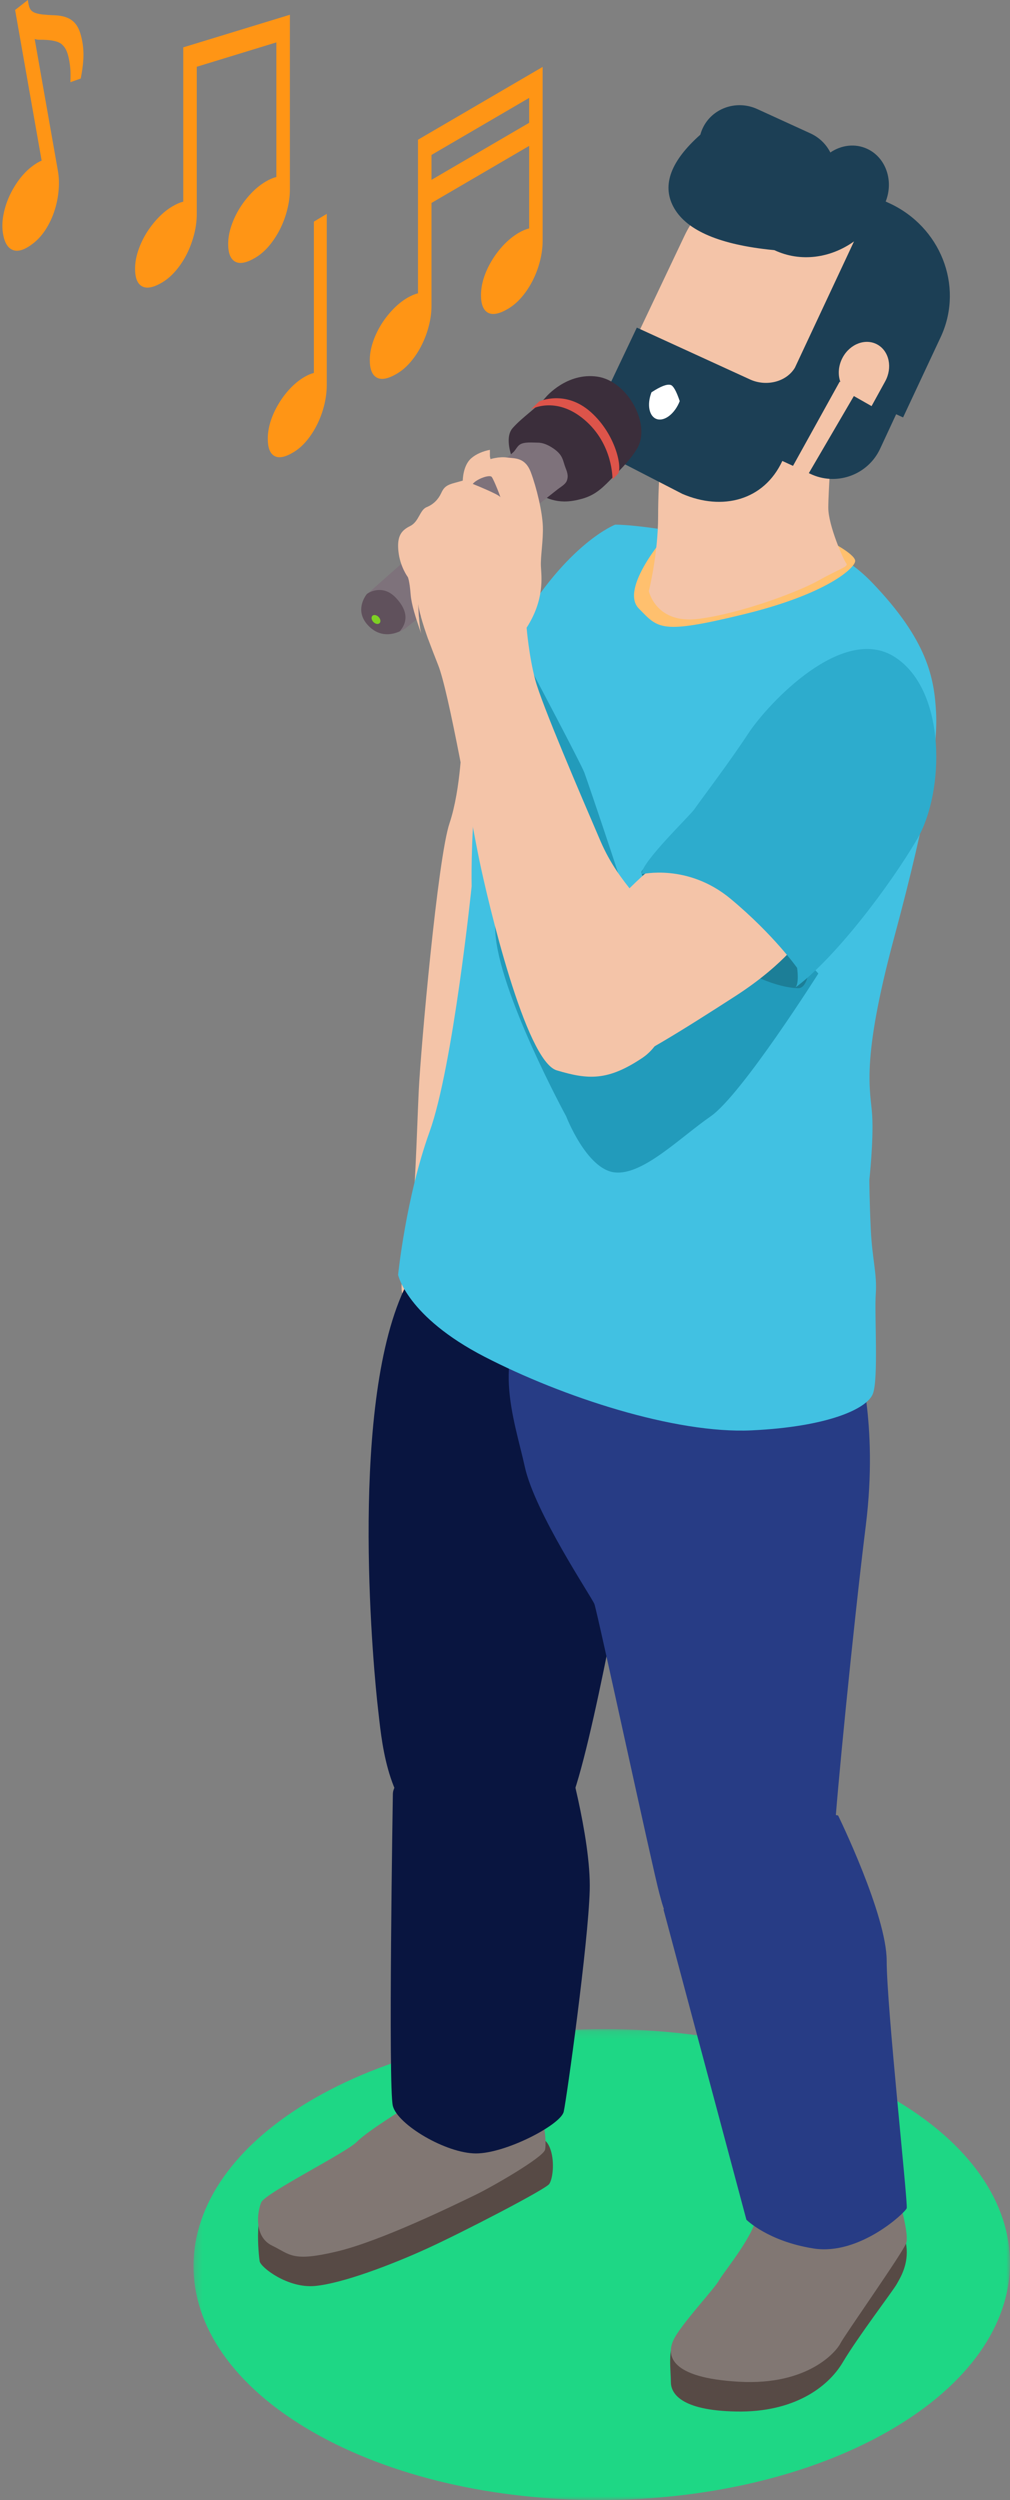
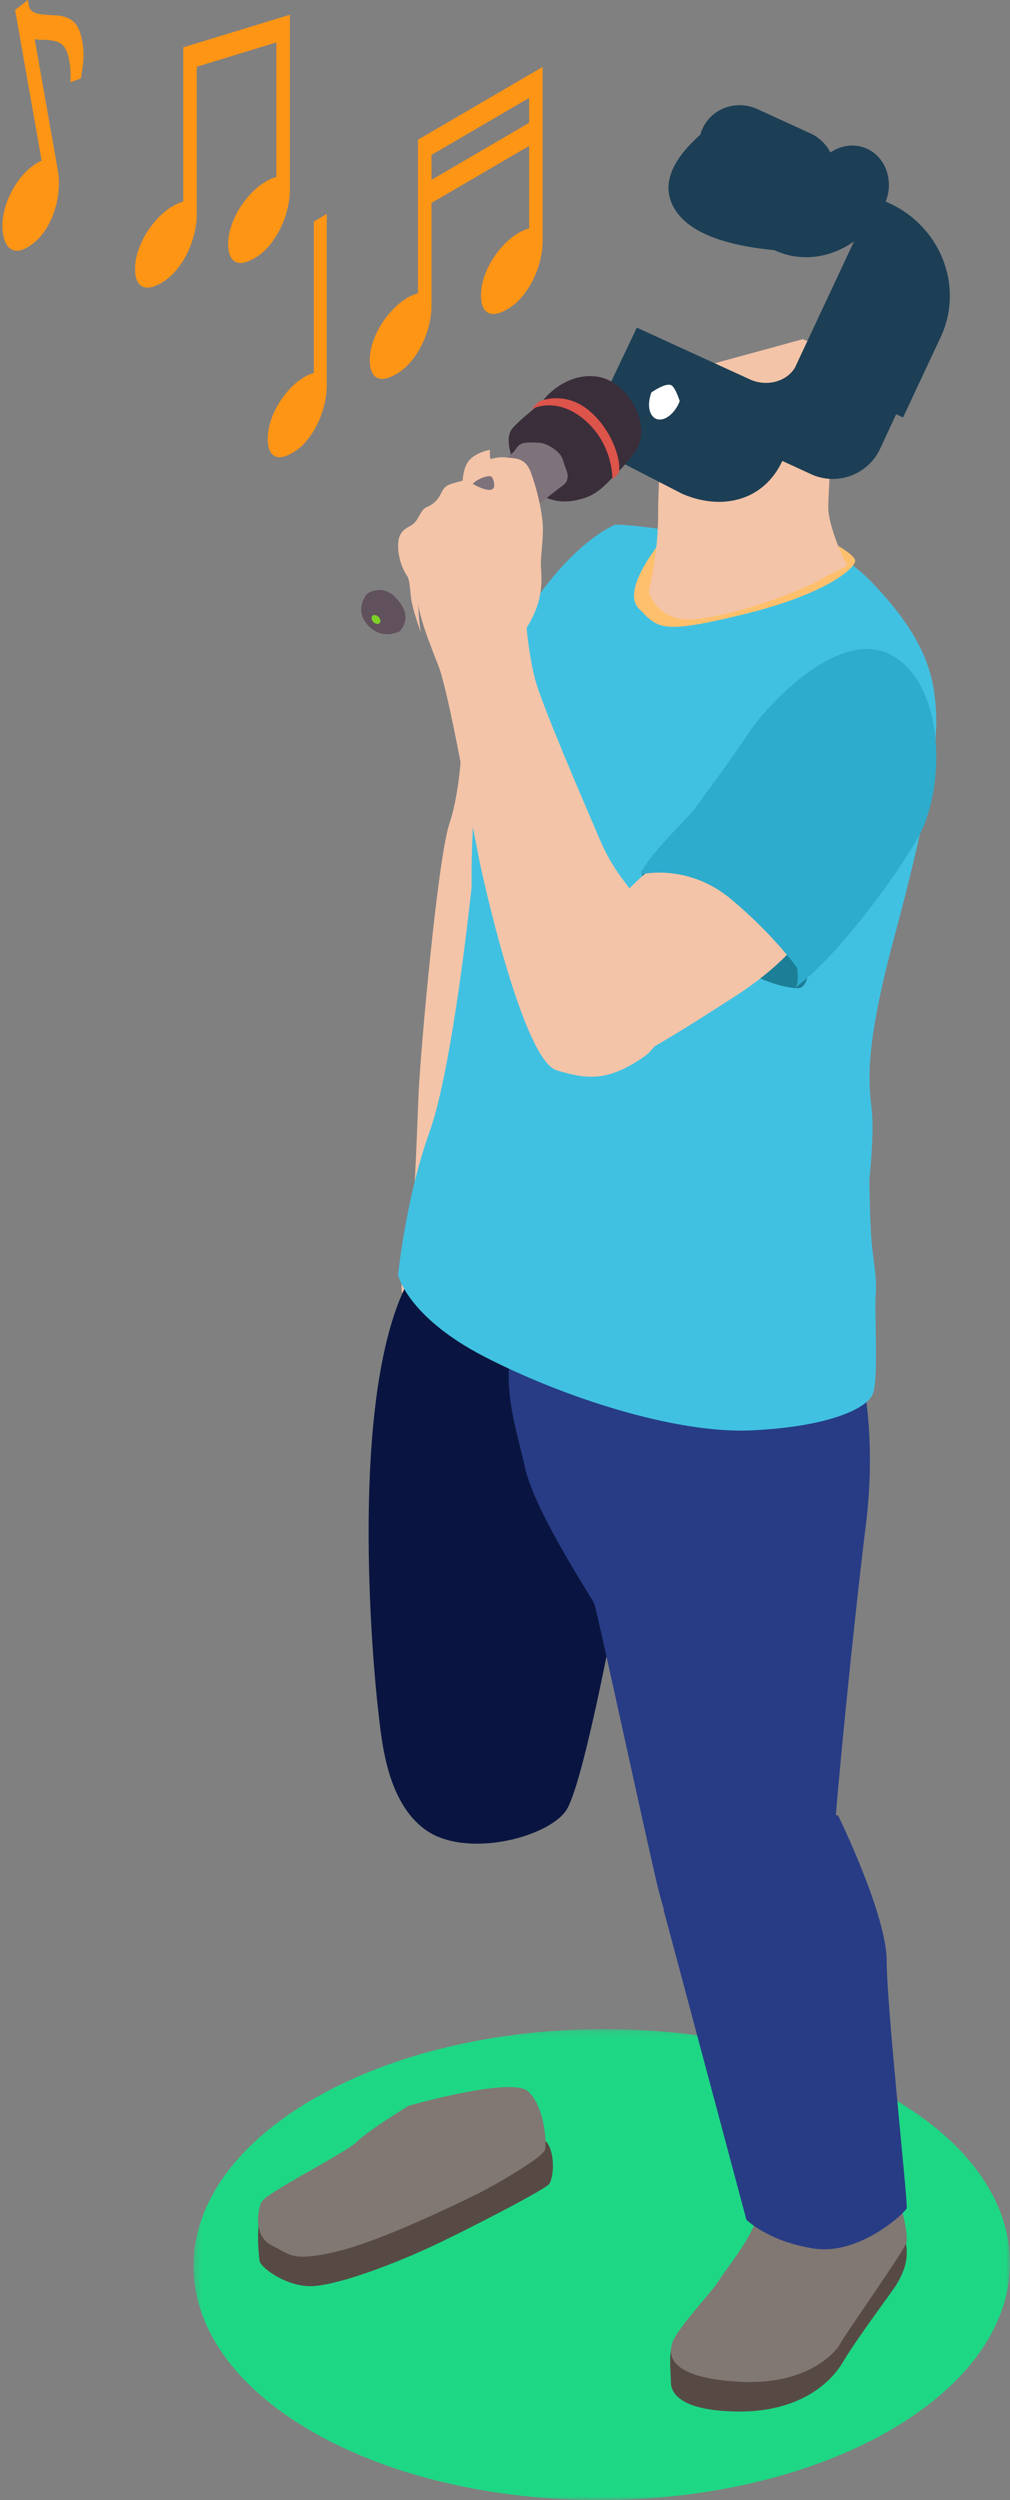
<svg xmlns="http://www.w3.org/2000/svg" xmlns:xlink="http://www.w3.org/1999/xlink" width="137px" height="339px" viewBox="0 0 137 339" version="1.1">
  <rect x="0" y="0" width="137" height="339" fill="#808080" stroke="none" />
  <title>talent-show</title>
  <defs>
    <polygon id="path-1" points="0 0.146 110.755 0.146 110.755 64 0 64" />
  </defs>
  <g id="UI-DESKTOP" stroke="none" stroke-width="1" fill="none" fill-rule="evenodd">
    <g id="Illustrations" transform="translate(-496, -14242)">
      <g id="talent-show" transform="translate(565.5, 14411) scale(-1, 1) translate(-565.5, -14411) translate(496, 14241)">
        <g id="tunes" transform="translate(101.839, 31.576) scale(-1, 1) translate(-101.839, -31.576) translate(64.839, 0.076)" fill="#FF9515">
          <path d="M0.258,32.672 C0.125,31.919 0.129,31.113 0.269,30.258 C0.413,29.403 0.66,28.565 1.011,27.742 C1.369,26.914 1.812,26.14 2.34,25.408 C2.871,24.68 3.454,24.057 4.104,23.55 C4.606,23.156 5.068,22.874 5.488,22.709 L1.889,2.279 L3.613,0.924 L3.709,1.473 C3.765,1.794 3.861,2.051 3.99,2.237 C4.123,2.424 4.333,2.564 4.599,2.67 C4.872,2.765 5.223,2.842 5.647,2.892 C6.072,2.937 6.603,2.976 7.245,2.994 C7.855,3.018 8.375,3.11 8.803,3.268 C9.242,3.423 9.604,3.652 9.899,3.951 C10.191,4.25 10.424,4.62 10.597,5.056 C10.771,5.496 10.907,6.02 11.014,6.629 C11.147,7.396 11.191,8.188 11.14,9.012 C11.088,9.839 10.966,10.687 10.789,11.57 L9.394,12.07 C9.412,11.482 9.416,10.965 9.397,10.518 C9.368,10.064 9.32,9.624 9.242,9.195 C9.154,8.695 9.043,8.273 8.91,7.931 C8.77,7.583 8.593,7.298 8.364,7.069 C8.139,6.833 7.862,6.668 7.515,6.562 C7.175,6.453 6.751,6.383 6.256,6.344 C5.858,6.319 5.525,6.309 5.256,6.316 C4.979,6.323 4.746,6.284 4.54,6.2 L7.688,24.067 C7.84,24.912 7.873,25.809 7.788,26.746 C7.707,27.685 7.522,28.597 7.234,29.484 C6.95,30.37 6.563,31.201 6.079,31.968 C5.592,32.742 5.027,33.387 4.37,33.904 C3.266,34.77 2.358,35.086 1.649,34.847 C0.937,34.608 0.472,33.886 0.258,32.672" id="Fill-1" />
          <path d="M30.79,34.013 C30.79,33.238 30.926,32.442 31.199,31.61 C31.472,30.782 31.843,29.985 32.309,29.221 C32.778,28.457 33.321,27.753 33.934,27.11 C34.55,26.466 35.208,25.94 35.891,25.539 C36.423,25.226 36.903,25.023 37.326,24.924 L37.326,6.671 L26.529,9.977 L26.529,29.971 C26.529,30.839 26.413,31.738 26.182,32.658 C25.947,33.579 25.625,34.461 25.216,35.296 C24.799,36.135 24.298,36.899 23.717,37.589 C23.136,38.278 22.502,38.829 21.806,39.242 C20.629,39.928 19.733,40.098 19.103,39.746 C18.472,39.398 18.161,38.602 18.161,37.358 C18.161,36.59 18.297,35.787 18.57,34.958 C18.844,34.127 19.211,33.334 19.677,32.566 C20.149,31.802 20.689,31.102 21.305,30.455 C21.921,29.811 22.569,29.289 23.262,28.887 C23.794,28.574 24.274,28.368 24.697,28.272 L24.697,7.346 L39.161,2.924 L39.161,26.623 C39.161,27.494 39.042,28.386 38.811,29.31 C38.587,30.234 38.257,31.112 37.848,31.948 C37.428,32.783 36.931,33.547 36.356,34.24 C35.775,34.933 35.131,35.484 34.434,35.893 C33.258,36.583 32.362,36.75 31.735,36.401 C31.105,36.05 30.79,35.257 30.79,34.013" id="Fill-3" />
          <path d="M36.161,60.407 C36.161,59.651 36.291,58.867 36.546,58.051 C36.807,57.239 37.162,56.462 37.614,55.709 C38.056,54.959 38.575,54.269 39.161,53.638 C39.757,53.007 40.38,52.491 41.033,52.097 C41.542,51.791 42.001,51.592 42.413,51.494 L42.413,30.977 L44.161,29.924 L44.161,53.164 C44.161,54.015 44.047,54.893 43.833,55.796 C43.612,56.702 43.304,57.567 42.905,58.386 C42.507,59.205 42.034,59.954 41.479,60.631 C40.923,61.31 40.306,61.851 39.64,62.251 C38.522,62.928 37.658,63.095 37.058,62.75 C36.455,62.405 36.161,61.627 36.161,60.407" id="Fill-5" />
          <path d="M58.368,25.311 L71.616,17.576 L71.616,14.197 L58.368,21.932 L58.368,25.311 Z M65.082,40.944 C65.082,40.176 65.218,39.38 65.484,38.552 C65.757,37.727 66.128,36.938 66.6,36.174 C67.062,35.413 67.605,34.713 68.218,34.072 C68.841,33.432 69.492,32.908 70.174,32.508 C70.706,32.197 71.186,31.995 71.616,31.896 L71.616,20.707 L58.368,28.442 L58.368,42.391 C58.368,43.254 58.253,44.15 58.019,45.066 C57.788,45.983 57.465,46.86 57.049,47.692 C56.639,48.527 56.139,49.284 55.558,49.974 C54.977,50.66 54.343,51.209 53.636,51.619 C52.468,52.302 51.568,52.472 50.945,52.122 C50.315,51.775 50,50.982 50,49.744 C50,48.976 50.136,48.18 50.413,47.352 C50.679,46.528 51.053,45.738 51.519,44.974 C51.984,44.213 52.531,43.516 53.147,42.872 C53.763,42.232 54.41,41.712 55.093,41.308 C55.628,41 56.111,40.795 56.538,40.7 L56.538,19.869 L73.443,10 L73.443,33.591 C73.443,34.454 73.324,35.346 73.1,36.262 C72.869,37.182 72.547,38.06 72.13,38.892 C71.714,39.723 71.221,40.484 70.639,41.17 C70.058,41.86 69.415,42.409 68.718,42.816 C67.549,43.502 66.646,43.668 66.019,43.322 C65.397,42.971 65.082,42.182 65.082,40.944 L65.082,40.944 Z" id="Fill-7" />
        </g>
        <g id="Group-12" transform="translate(2, 276)">
          <mask id="mask-2" fill="white">
            <use xlink:href="#path-1" />
          </mask>
          <g id="Clip-11" />
          <path d="M94.658,54.719 C73.099,67.149 38.038,67.086 16.342,54.578 C-5.351,42.07 -5.46,21.854 16.098,9.427 C37.656,-3.003 72.718,-2.94 94.414,9.568 C116.106,22.076 116.216,42.289 94.658,54.719" id="Fill-10" fill="#1ED785" mask="url(#mask-2)" />
        </g>
        <path d="M65.647,291 C65.647,291 64.801,290.955 64.287,292.59 C63.774,294.225 64.014,296.423 64.496,297.14 C64.981,297.86 76.25,303.697 81.064,305.892 C85.875,308.09 92.549,310.623 96.258,310.97 C99.967,311.322 103.658,308.438 103.782,307.614 C103.91,306.789 104.629,300.11 102.482,299.665 C100.335,299.22 65.647,291 65.647,291" id="Fill-13" fill="#574A45" />
        <path d="M83.592,286.544 C83.592,286.544 89.16,289.95 90.593,291.422 C92.022,292.891 103.026,298.369 103.565,299.636 C104.104,300.906 104.59,304.283 102.097,305.497 C99.604,306.71 99.384,307.735 93.323,306.299 C87.262,304.865 77.049,299.838 74.648,298.685 C72.243,297.535 65.31,293.526 65.069,292.497 C64.824,291.472 65.151,286.629 67.371,284.582 C69.594,282.535 83.592,286.544 83.592,286.544" id="Fill-15" fill="#817773" />
        <path d="M16.058,305.513 C15.733,308.026 16.851,309.811 17.376,310.737 C17.901,311.664 22.641,317.882 24.68,321.318 C26.716,324.758 31.391,328.132 39.084,327.996 C46.784,327.867 48,325.454 48,324 C48,322.546 48.444,319.243 47.444,318.734 C43.376,316.665 17.705,303 17.705,303 C17.705,303 16.387,303 16.058,305.513 Z" id="Fill-17" fill="#574A45" />
        <path d="M16.713,300.395 C16.713,300.591 15.742,303.993 16.066,305.123 C16.39,306.252 24.485,317.705 25.006,318.759 C25.523,319.814 29.346,324.484 38.739,323.959 C48.132,323.434 48.586,320.403 47.679,318.363 C46.771,316.326 42.112,311.387 41.461,310.201 C40.81,309.018 36.309,303.675 36.358,301.113 C36.407,298.551 36.147,296.51 31.16,297.103 C26.17,297.697 17.037,300.263 17.037,300.263 L16.713,300.395 Z" id="Fill-19" fill="#817773" />
        <path d="M92.999,173.531 C93.069,174.867 88.512,178.882 87.566,179.328 L86.642,179.775 C86.642,179.775 86.502,180.034 86.296,180.363 C85.947,180.881 85.438,181.607 85.047,181.841 C84.398,182.195 83.519,181.983 83.104,180.948 C82.664,179.917 81.855,171.769 81.855,171.181 C81.855,170.664 80.954,168.247 80.86,166.039 C80.839,165.663 80.839,165.454 80.839,165.454 C80.839,165.333 80.86,165.22 80.86,165.103 C80.885,164.749 80.885,164.348 80.86,163.905 C80.745,161.368 79.82,157.565 76.956,154.018 C73.603,149.84 68.795,144.042 68.285,139.885 C67.776,135.753 60.912,116.92 65.672,103 C65.672,103 67.57,109.62 70.298,113.752 C73.048,117.838 82.019,142.351 83.753,147.798 C85.487,153.22 88.376,163.058 89.531,164.891 C90.686,166.723 92.929,172.216 92.999,173.531" id="Fill-21" fill="#F4C4A8" transform="translate(78.5, 142.5) rotate(-345) translate(-78.5, -142.5) " />
-         <path d="M85.711,244.288 C85.711,244.288 86.361,284.028 85.711,286.564 C85.062,289.1 78.502,293 74.435,293 C70.369,293 62.925,289.1 62.535,287.341 C62.141,285.585 59.203,264.525 59.008,257.308 C58.809,250.092 62.34,238 62.34,238 C62.34,238 85.63,238.685 85.711,244.288" id="Fill-27" fill="#091540" />
        <path d="M54,211.238 C54,211.238 59.575,242.895 62.266,246.582 C64.958,250.271 75.916,252.99 81.299,249.107 C86.682,245.224 87.257,236.676 87.737,232.6 C88.218,228.523 91.679,193.433 84.565,176.701 C77.451,159.968 60.153,184.826 57.075,190.651 C54,196.479 54,211.238 54,211.238" id="Fill-29" fill="#091540" />
        <path d="M22.71,184.903 C22.71,184.903 19.819,193.838 21.555,207.819 C23.29,221.801 25.602,245.495 25.794,249.572 C25.986,253.648 29.652,264.137 38.714,264.915 C47.775,265.689 48.665,261.031 49.566,257.729 C50.471,254.426 57.992,219.469 58.376,218.498 C58.764,217.528 66.474,206.071 67.821,199.856 C69.173,193.641 72.836,184.126 65.894,177.717 C58.956,171.308 22.71,184.903 22.71,184.903" id="Fill-31" fill="#273C85" />
        <path d="M25.314,247.178 C25.314,247.178 18.727,260.636 18.727,266.879 C18.727,273.122 15.816,299.846 16.009,300.429 C16.206,301.015 22.416,306.866 28.63,305.891 C34.843,304.916 37.755,301.99 37.755,301.99 L49,259.915 C49,259.915 33.257,245.228 25.314,247.178" id="Fill-33" fill="#273C85" />
        <path d="M43.666,73.754 C35.026,75.451 28.146,72.237 20.652,80.052 C13.162,87.87 12.275,92.982 12.029,97.583 C11.784,102.187 13.04,110.806 17.691,128.044 C22.336,145.282 20.884,148.884 20.691,152.296 C20.498,155.704 21.077,160.965 21.077,160.965 C21.077,160.965 21.077,163.593 20.884,167.685 C20.691,171.775 20.014,173.722 20.207,176.449 C20.403,179.176 19.821,187.94 20.596,189.986 C21.368,192.029 26.697,194.467 37.06,194.954 C47.42,195.441 62.726,190.418 73.282,184.967 C83.839,179.513 85,173.864 85,173.864 C85,173.864 83.933,163.347 80.737,154.481 C77.541,145.619 75.023,121.173 75.023,121.173 C75.023,121.173 75.605,97.799 68.827,86.21 C62.049,74.62 55.559,72.143 55.559,72.143 C55.559,72.143 52.311,72.057 43.666,73.754 Z" id="Fill-35" fill="#41C1E2" />
        <path d="M26.465,74.366 C26.465,74.366 23,76.141 23,77.062 C23,77.984 26.761,81.53 38.115,84.295 C49.473,87.064 49.693,86.214 52.347,83.514 C55.004,80.821 48.732,73.585 48.219,73.088 C47.703,72.591 26.465,74.366 26.465,74.366" id="Fill-37" fill="#FFC06E" />
        <path d="M49.165,59.773 C49.165,59.773 49.73,65.813 49.73,70.976 C49.73,76.142 50.988,81.156 50.988,81.156 C50.988,81.156 50.026,85.656 44.256,84.918 C38.485,84.181 30.645,81.231 27.908,79.681 C25.167,78.134 23.838,77.838 24.206,77.397 C24.578,76.951 26.647,72.23 26.647,69.871 C26.647,67.509 26.14,60.5 26.14,60.5 C26.14,60.5 22.347,54.142 22.408,51.886 C22.472,49.627 30.127,47 30.127,47 L43.888,50.763 C43.888,50.763 46.416,59.068 46.059,61.808 C48.129,60.451 49.165,59.773 49.165,59.773 Z" id="Fill-39" fill="#F4C4A8" />
-         <path d="M28,133.011 C28,133.011 38.395,149.453 42.605,152.374 C46.815,155.295 51.832,160.411 55.639,159.974 C59.443,159.533 62.202,152.374 62.202,152.374 C62.202,152.374 71.433,135.449 71.825,127.257 C72.218,119.065 71.825,108.836 71.825,108.836 L66.847,92 C66.847,92 60.169,104.603 59.734,105.77 C59.299,106.938 53.035,125.348 52.901,126.809 C52.765,128.27 45.364,130.461 45.364,130.461 C45.364,130.461 32.414,127.673 28,133.011" id="Fill-47" fill="#229BBB" />
        <path d="M46.245,116.138 C46.245,116.138 52,118.273 52,119.305 C52,120.337 46.762,126.822 42.187,130.064 C37.615,133.306 33.481,134.925 30.752,135 C28.022,135.074 29.131,123.138 29.793,119.085 C30.456,115.031 46.245,116.138 46.245,116.138" id="Fill-49" fill="#1C7E97" />
        <path d="M29.928,127.7 C29.928,127.7 32.37,131.63 39.252,136.069 C46.138,140.509 53.392,145.096 56.649,145.967 C59.906,146.839 59.166,130.03 58.054,127.117 C56.946,124.206 50.214,117.918 48.387,117.159 C46.56,116.403 24.229,118.097 29.928,127.7" id="Fill-51" fill="#F4C4A8" />
        <g id="Group-10" transform="translate(34.226, 44.476) rotate(-22) translate(-34.226, -44.476) translate(9.226, 14.976)">
-           <path d="M11.079,47.943 L11.136,23.779 L11.136,23.779 C12.184,15.593 20.26,10.067 28.413,11.075 C36.288,12.048 42.143,17.369 41.511,25.314 L39.706,47.696 C39.399,51.559 35.935,54.397 32.106,53.924 L14.625,51.927 C12.601,51.696 11.074,49.98 11.079,47.943 Z" id="Fill-125" fill="#F4C4A8" transform="translate(26.314, 32.466) rotate(-8) translate(-26.314, -32.466) " />
          <path d="M45.933,11.263 C46.133,8.337 43.91,5.767 40.933,5.429 L40.724,5.409 L32.819,4.797 C31.475,4.693 30.21,5.059 29.194,5.754 C28.382,4.145 26.859,3.017 25.038,2.895 C22.256,2.709 19.795,4.939 19.404,7.931 L18.901,7.892 C11.264,7.3 4.648,12.753 3.989,20.118 L3.967,20.398 L3.147,32.39 L4.18,32.47 L3.814,37.61 C3.543,41.419 6.342,44.747 10.105,45.152 L10.337,45.173 L14.612,45.493 C14.193,51.404 18.438,55.384 24.303,55.973 L35.269,56.308 C38.313,56.537 39.716,53.897 39.913,50.87 L39.922,50.671 L40.639,39.248 L23.802,37.952 C21.447,37.776 19.343,35.92 19.249,33.619 L20.541,14.739 C22.218,18.262 25.489,20.754 29.41,21.016 L30.226,21.363 C36.68,24.044 41.37,24.416 44.297,22.479 C47.061,20.648 47.558,17.217 45.787,12.184 C45.862,11.888 45.911,11.58 45.933,11.263 Z" id="Path" fill="#1C3F55" transform="translate(24.986, 29.603) rotate(-7) translate(-24.986, -29.603) " />
-           <path d="M11.797,27.104 C13.623,27.085 15.098,28.783 15.091,30.896 C15.087,32.155 14.557,33.277 13.744,33.982 L13.857,33.981 L13.857,47.113 L11.515,47.434 L11.229,34.759 L8.466,34.788 L8.478,30.962 C8.485,28.85 9.971,27.122 11.797,27.104 Z" id="Combined-Shape" fill="#F4C4A8" transform="translate(11.778, 37.269) rotate(-7) translate(-11.778, -37.269) " />
          <path d="M32.569,44.33 C32.543,46.129 33.418,47.661 34.522,47.752 C35.626,47.842 36.542,46.456 36.568,44.657 C35.718,43.432 35.037,42.799 34.526,42.757 C34.148,42.726 33.496,43.251 32.569,44.33 Z" id="Fill-131" fill="#FFFFFF" />
        </g>
        <path d="M52,119.55 C52,119.55 45.728,118.026 39.889,122.885 C34.049,127.744 30.876,132.243 30.876,132.243 C30.876,132.243 30.518,134.639 31.238,135 C25.757,131.01 18.211,120.986 14.558,114.719 C10.905,108.451 10.543,94.668 17.612,90.1 C24.674,85.531 34.843,96.413 37.51,100.474 C40.174,104.534 44.214,109.831 44.792,110.7 C45.366,111.573 51.927,117.809 52,119.55" id="Fill-53" fill="#2DACCD" />
        <path d="M64.932,54.821 C64.932,54.821 62.115,51.47 57.971,52.072 C53.83,52.675 50.656,58.594 52.572,61.813 C53.414,63.225 54.617,64.444 55.76,65.607 C57.115,66.985 58.092,68.078 60.011,68.622 C60.822,68.85 61.661,69.013 62.506,68.999 C64.713,68.971 66.813,67.729 68.113,65.939 C69.176,64.478 70.871,60.636 69.467,59.051 C68.106,57.514 66.266,56.385 64.932,54.821" id="Fill-55" fill="#3B2E3B" />
        <path d="M65.869,55.441 C65.869,55.441 62.336,53.792 58.868,56.872 C55.404,59.956 54.523,64.607 55.222,65.305 L55.922,66 C55.922,66 55.802,61.25 59.723,57.921 C63.644,54.588 67,56.518 67,56.518 L65.869,55.441 Z" id="Fill-57" fill="#DD544A" />
        <path d="M69.052,61.926 C69.154,62.072 69.26,62.214 69.387,62.331 C69.686,62.608 70.02,62.863 70.33,63.133 C71.058,63.767 71.782,64.405 72.514,65.04 C73.526,65.93 74.542,66.816 75.554,67.702 C75.554,67.702 77.035,69.138 74.6,71.48 C72.161,73.817 70.202,72.763 70.202,72.763 L66.406,69.758 C65.379,68.949 64.356,68.143 63.333,67.33 C62.94,67.02 62.307,66.684 62.121,66.203 C61.852,65.514 62.085,64.96 62.307,64.384 C62.551,63.753 62.623,63.125 63.075,62.575 C63.311,62.287 63.595,62.042 63.901,61.835 C64.531,61.397 65.292,61.018 66.063,61.021 C66.752,61.021 67.88,60.89 68.473,61.277 C68.717,61.434 68.885,61.685 69.052,61.926" id="Fill-59" fill="#7E727B" />
-         <path d="M88.955,85.924 C87.386,87.446 85.68,87.031 84.724,86.616 C84.315,86.408 84.042,86.235 84.042,86.235 L75,79.008 L82.916,76 L89.058,81.429 C89.058,81.429 89.126,81.498 89.194,81.602 L89.262,81.671 C89.74,82.293 90.798,84.126 88.955,85.924" id="Fill-61" fill="#7E727B" />
        <path d="M88.967,85.907 C87.415,87.453 85.728,87.031 84.783,86.61 C84.176,85.907 83.187,84.372 85.212,82.159 C86.966,80.192 88.866,81.27 89.203,81.516 L89.271,81.586 C89.743,82.219 90.789,84.08 88.967,85.907" id="Fill-63" fill="#60515C" />
        <path d="M88.566,84.998 C88.454,85.334 88.114,85.606 87.802,85.606 C87.486,85.606 87.326,85.334 87.434,84.998 C87.546,84.666 87.89,84.394 88.202,84.394 C88.514,84.394 88.674,84.666 88.566,84.998" id="Fill-65" fill="#7ED124" />
        <path d="M83.957,76.652 C83.745,78.703 82.717,80.079 82.717,80.079 C82.717,80.079 82.484,80.522 82.342,82.412 C82.247,83.671 81.685,85.533 80.915,87.704 C80.89,87.725 80.89,87.725 80.89,87.749 C80.494,88.819 80.049,89.962 79.579,91.152 C78.105,94.79 75.179,111.829 74.006,117.515 C72.837,123.205 67.709,144.906 63.472,146.141 C59.232,147.401 56.589,147.608 51.86,144.442 C47.132,141.247 47.366,132.669 49.284,127.937 C51.203,123.205 54.832,121.315 57.55,115.045 C60.242,108.775 65.532,96.468 66.398,93.182 C67.264,89.917 67.568,86.117 67.568,86.117 C65.112,82.296 65.554,79.192 65.628,77.82 C65.695,76.441 65.299,74.319 65.366,72.363 C65.437,70.382 66.211,67.142 66.985,65.069 C67.755,62.994 69.137,63.18 70.239,63.039 C70.685,62.969 71.268,62.994 71.875,63.11 C72.745,63.271 73.678,63.644 74.335,64.229 C75.459,65.207 75.459,67.212 75.459,67.212 L76.536,67.515 C77.589,67.793 77.964,68.099 78.314,68.89 C78.688,69.707 79.321,70.382 80.236,70.755 C81.148,71.128 81.24,72.69 82.413,73.274 C83.583,73.855 84.169,74.625 83.957,76.652" id="Fill-67" fill="#F4C4A8" />
        <path d="M84.956,75.766 C84.738,77.851 83.682,79.25 83.682,79.25 C83.682,79.25 83.443,79.7 83.298,81.621 C83.2,82.901 82.623,84.793 81.831,87 C82.361,85.459 82.361,78.967 82.361,78.967 L83.08,75.766 L81.951,73.706 L79.331,71.027 C79.331,71.027 77.527,70.745 76.612,70.884 C75.723,71.027 75.027,70.577 75.027,70.577 C75.027,70.577 73.753,69.393 72.548,69.178 C71.346,68.967 70,70.151 70,70.151 L70,69.178 L71.659,67.994 C71.709,66.739 72.548,62.876 72.548,62.876 L72.548,62 C73.441,62.165 74.399,62.544 75.074,63.137 C76.228,64.132 76.228,66.17 76.228,66.17 L77.335,66.478 C78.416,66.76 78.801,67.072 79.16,67.876 C79.545,68.706 80.195,69.393 81.135,69.772 C82.071,70.151 82.165,71.739 83.37,72.333 C84.571,72.923 85.174,73.706 84.956,75.766" id="Fill-69" fill="#F4C4A8" />
-         <path d="M74.877,66.618 C74.877,66.618 71.357,68.026 71.149,68.398 C70.945,68.774 72.021,65.99 72.309,65.662 C72.601,65.334 74.297,65.914 74.877,66.618" id="Fill-71" fill="#7E727B" />
+         <path d="M74.877,66.618 C70.945,68.774 72.021,65.99 72.309,65.662 C72.601,65.334 74.297,65.914 74.877,66.618" id="Fill-71" fill="#7E727B" />
      </g>
    </g>
  </g>
</svg>